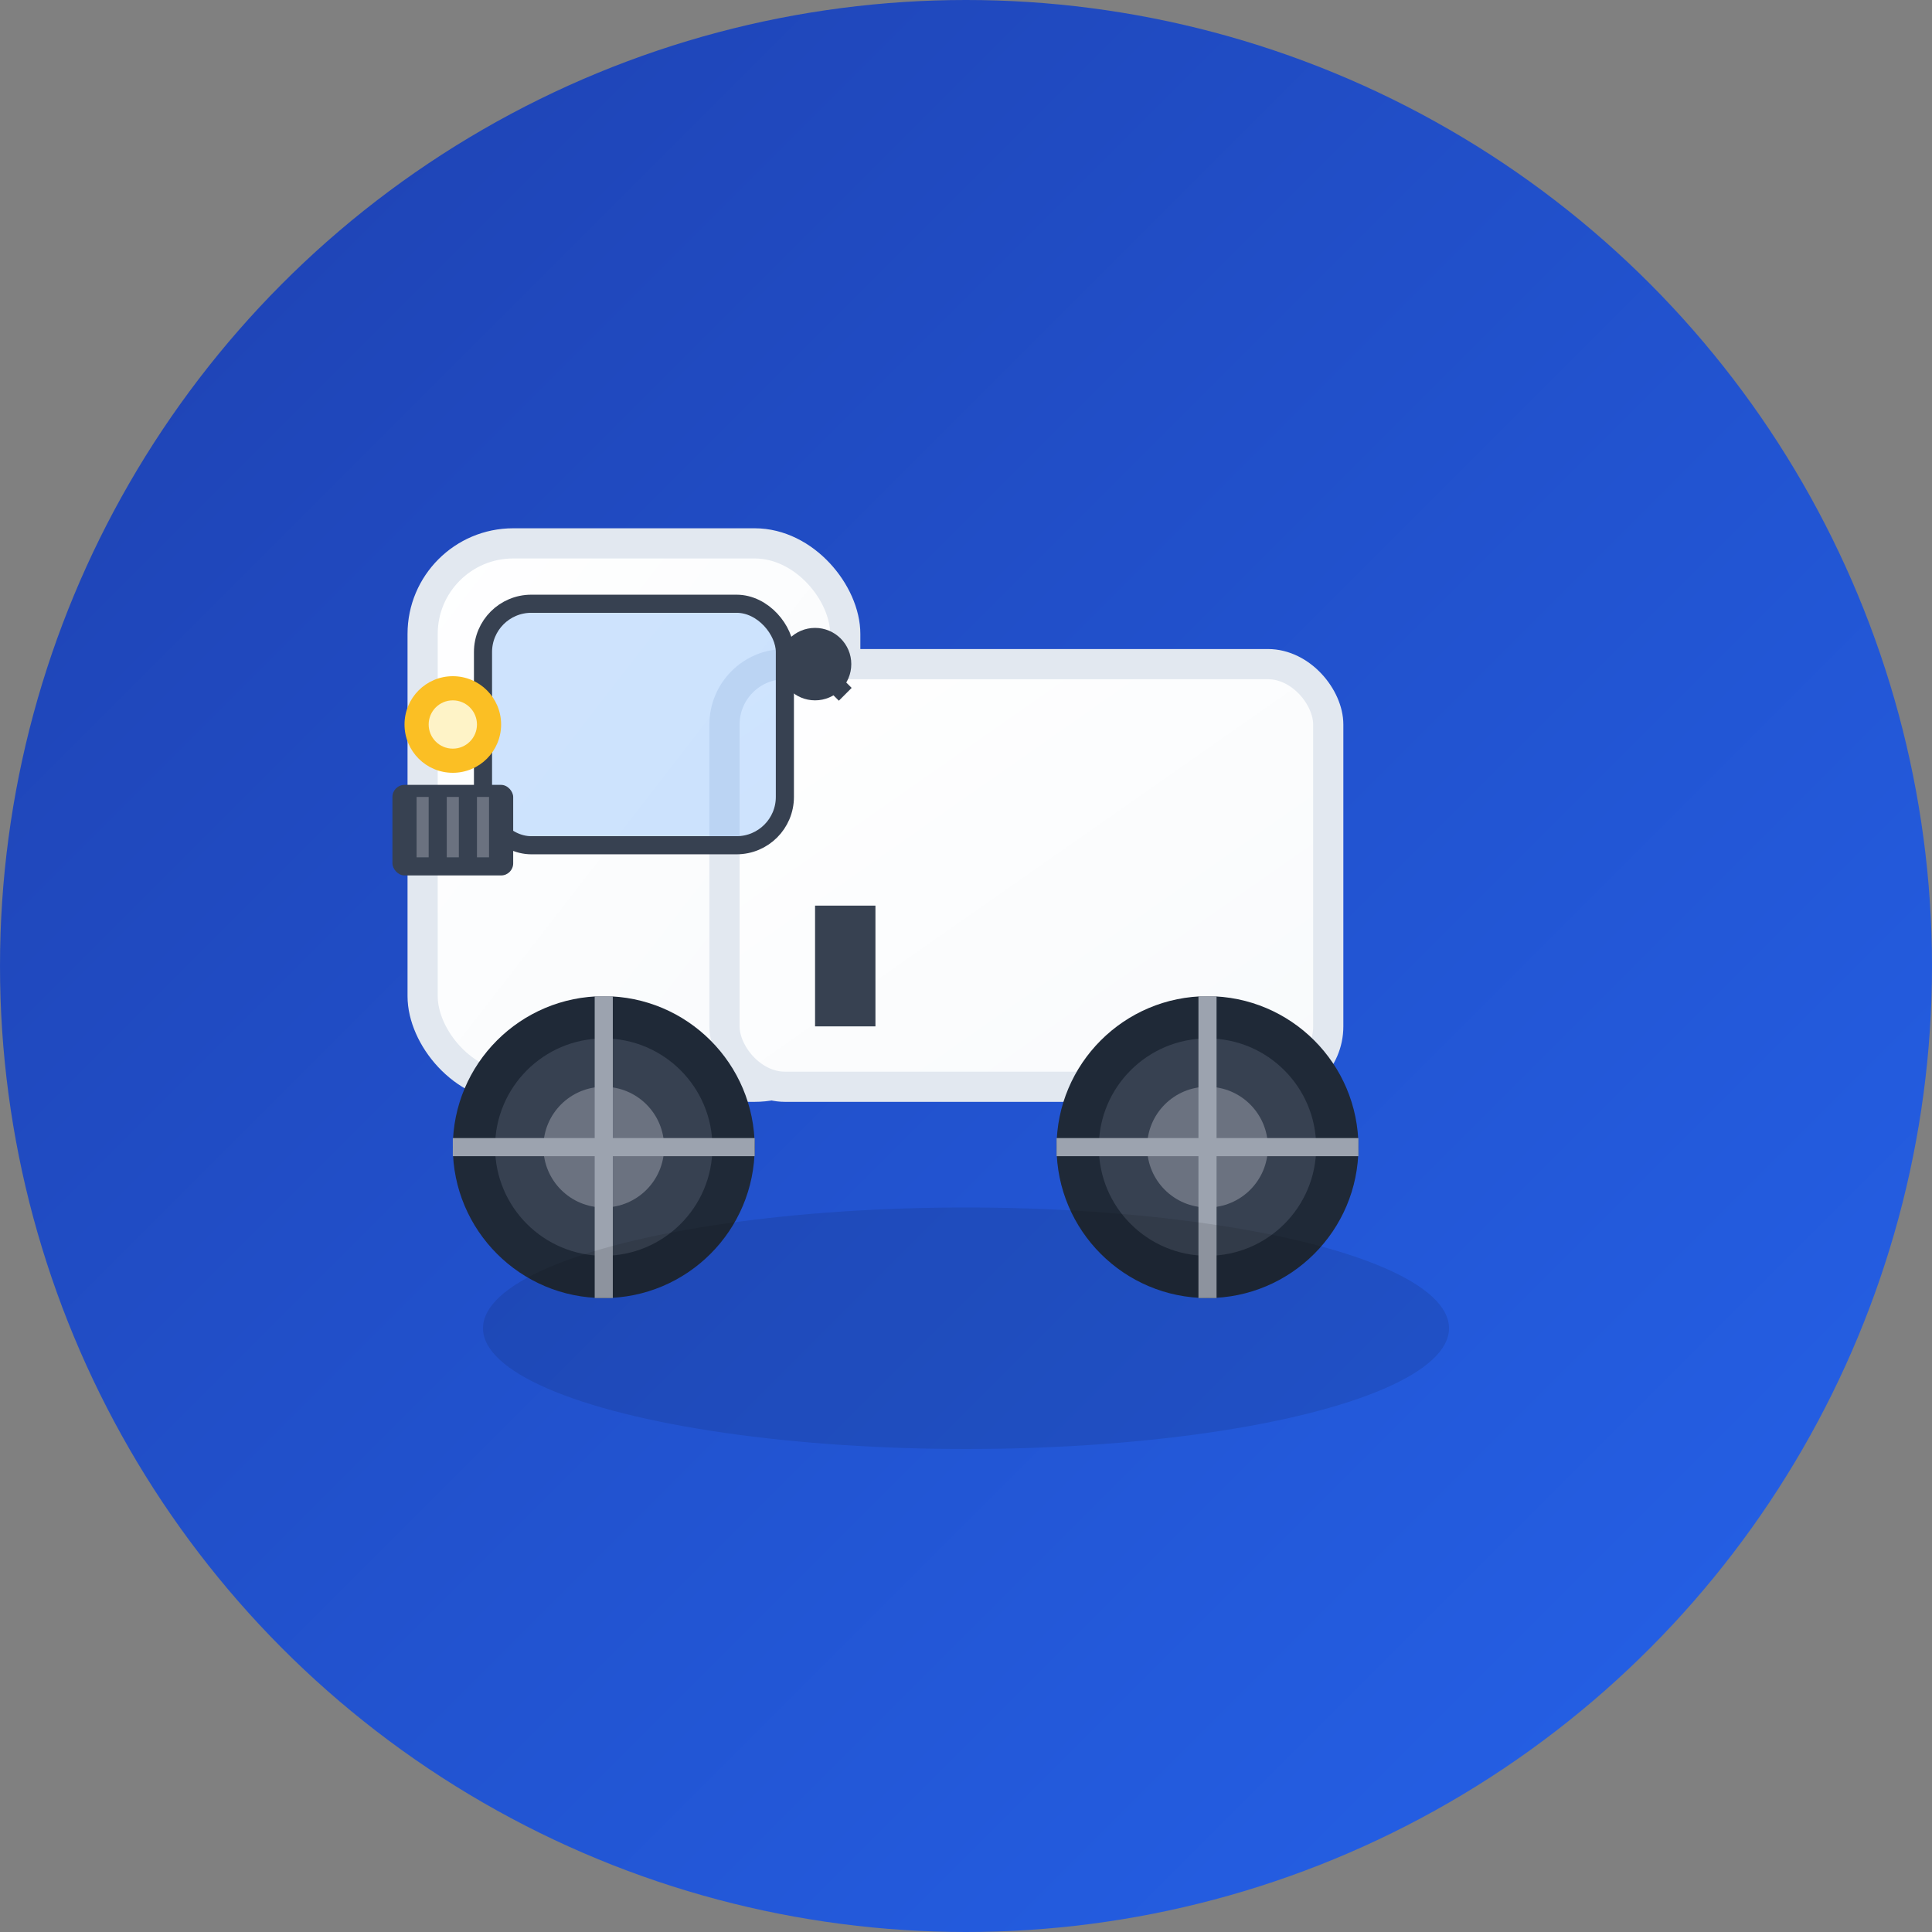
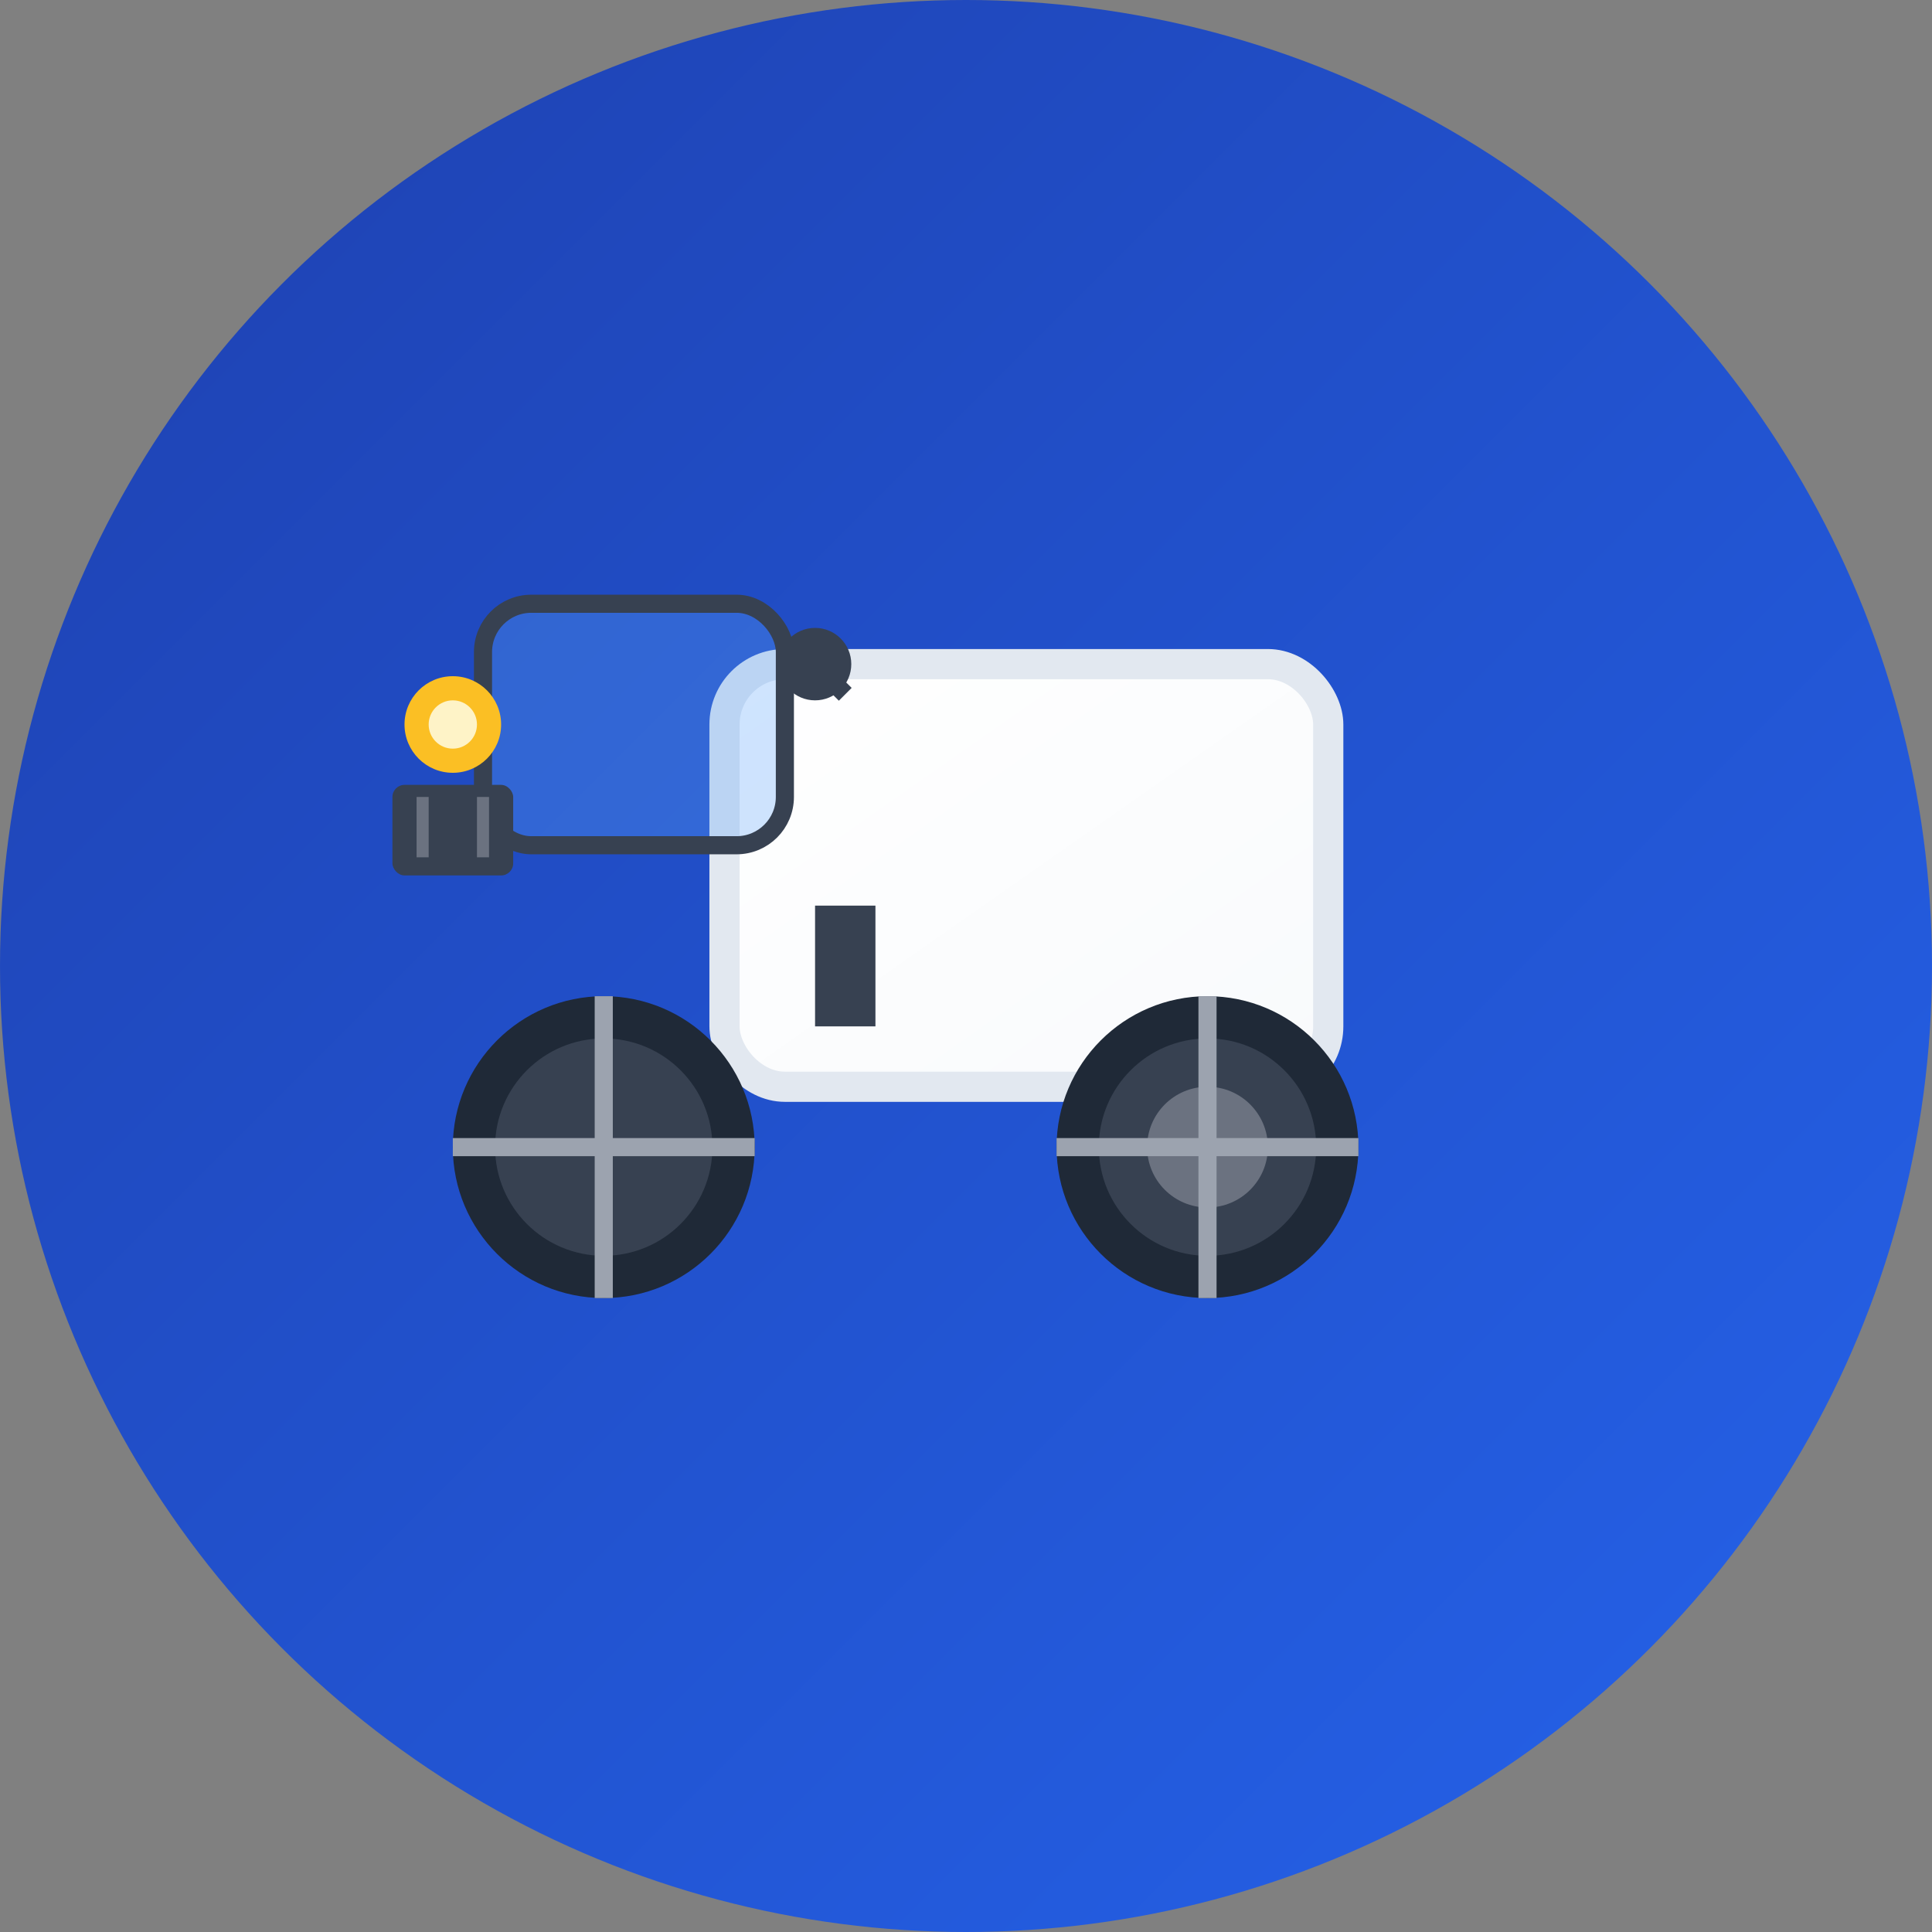
<svg xmlns="http://www.w3.org/2000/svg" width="32" height="32" viewBox="0 0 32 32" fill="none">
  <rect x="0" y="0" width="32" height="32" fill="#808080" stroke="none" />
  <defs>
    <linearGradient id="bgGradient" x1="0%" y1="0%" x2="100%" y2="100%">
      <stop offset="0%" style="stop-color:#1e40af;stop-opacity:1" />
      <stop offset="100%" style="stop-color:#2563eb;stop-opacity:1" />
    </linearGradient>
    <linearGradient id="truckGradient" x1="0%" y1="0%" x2="100%" y2="100%">
      <stop offset="0%" style="stop-color:#ffffff;stop-opacity:1" />
      <stop offset="100%" style="stop-color:#f8fafc;stop-opacity:1" />
    </linearGradient>
  </defs>
  <circle cx="16" cy="16" r="16" fill="url(#bgGradient)" />
-   <rect x="7" y="9" width="7" height="9" rx="1.5" fill="url(#truckGradient)" stroke="#e2e8f0" stroke-width="0.5" />
  <rect x="12" y="11" width="10" height="7" rx="1" fill="url(#truckGradient)" stroke="#e2e8f0" stroke-width="0.5" />
  <rect x="8" y="10" width="5" height="4" rx="0.8" fill="#60a5fa" opacity="0.3" />
  <rect x="8" y="10" width="5" height="4" rx="0.8" fill="none" stroke="#374151" stroke-width="0.3" />
  <circle cx="10" cy="19" r="2.5" fill="#1f2937" />
  <circle cx="10" cy="19" r="1.8" fill="#374151" />
-   <circle cx="10" cy="19" r="1" fill="#6b7280" />
  <circle cx="20" cy="19" r="2.5" fill="#1f2937" />
  <circle cx="20" cy="19" r="1.8" fill="#374151" />
  <circle cx="20" cy="19" r="1" fill="#6b7280" />
  <line x1="10" y1="16.5" x2="10" y2="21.5" stroke="#9ca3af" stroke-width="0.3" />
  <line x1="7.5" y1="19" x2="12.5" y2="19" stroke="#9ca3af" stroke-width="0.3" />
  <line x1="20" y1="16.5" x2="20" y2="21.5" stroke="#9ca3af" stroke-width="0.3" />
  <line x1="17.5" y1="19" x2="22.5" y2="19" stroke="#9ca3af" stroke-width="0.3" />
  <circle cx="7.5" cy="12" r="0.8" fill="#fbbf24" />
  <circle cx="7.5" cy="12" r="0.4" fill="#fef3c7" />
  <rect x="6.5" y="13" width="2" height="1.5" rx="0.2" fill="#374151" />
  <line x1="7" y1="13.2" x2="7" y2="14.2" stroke="#6b7280" stroke-width="0.2" />
-   <line x1="7.5" y1="13.2" x2="7.5" y2="14.2" stroke="#6b7280" stroke-width="0.2" />
  <line x1="8" y1="13.2" x2="8" y2="14.2" stroke="#6b7280" stroke-width="0.2" />
  <circle cx="13.5" cy="11" r="0.6" fill="#374151" />
  <line x1="13.5" y1="11" x2="14" y2="11.5" stroke="#374151" stroke-width="0.3" />
  <rect x="13.5" y="15" width="1" height="2" fill="#374151" />
-   <ellipse cx="16" cy="22" rx="8" ry="2" fill="#000000" opacity="0.1" />
</svg>